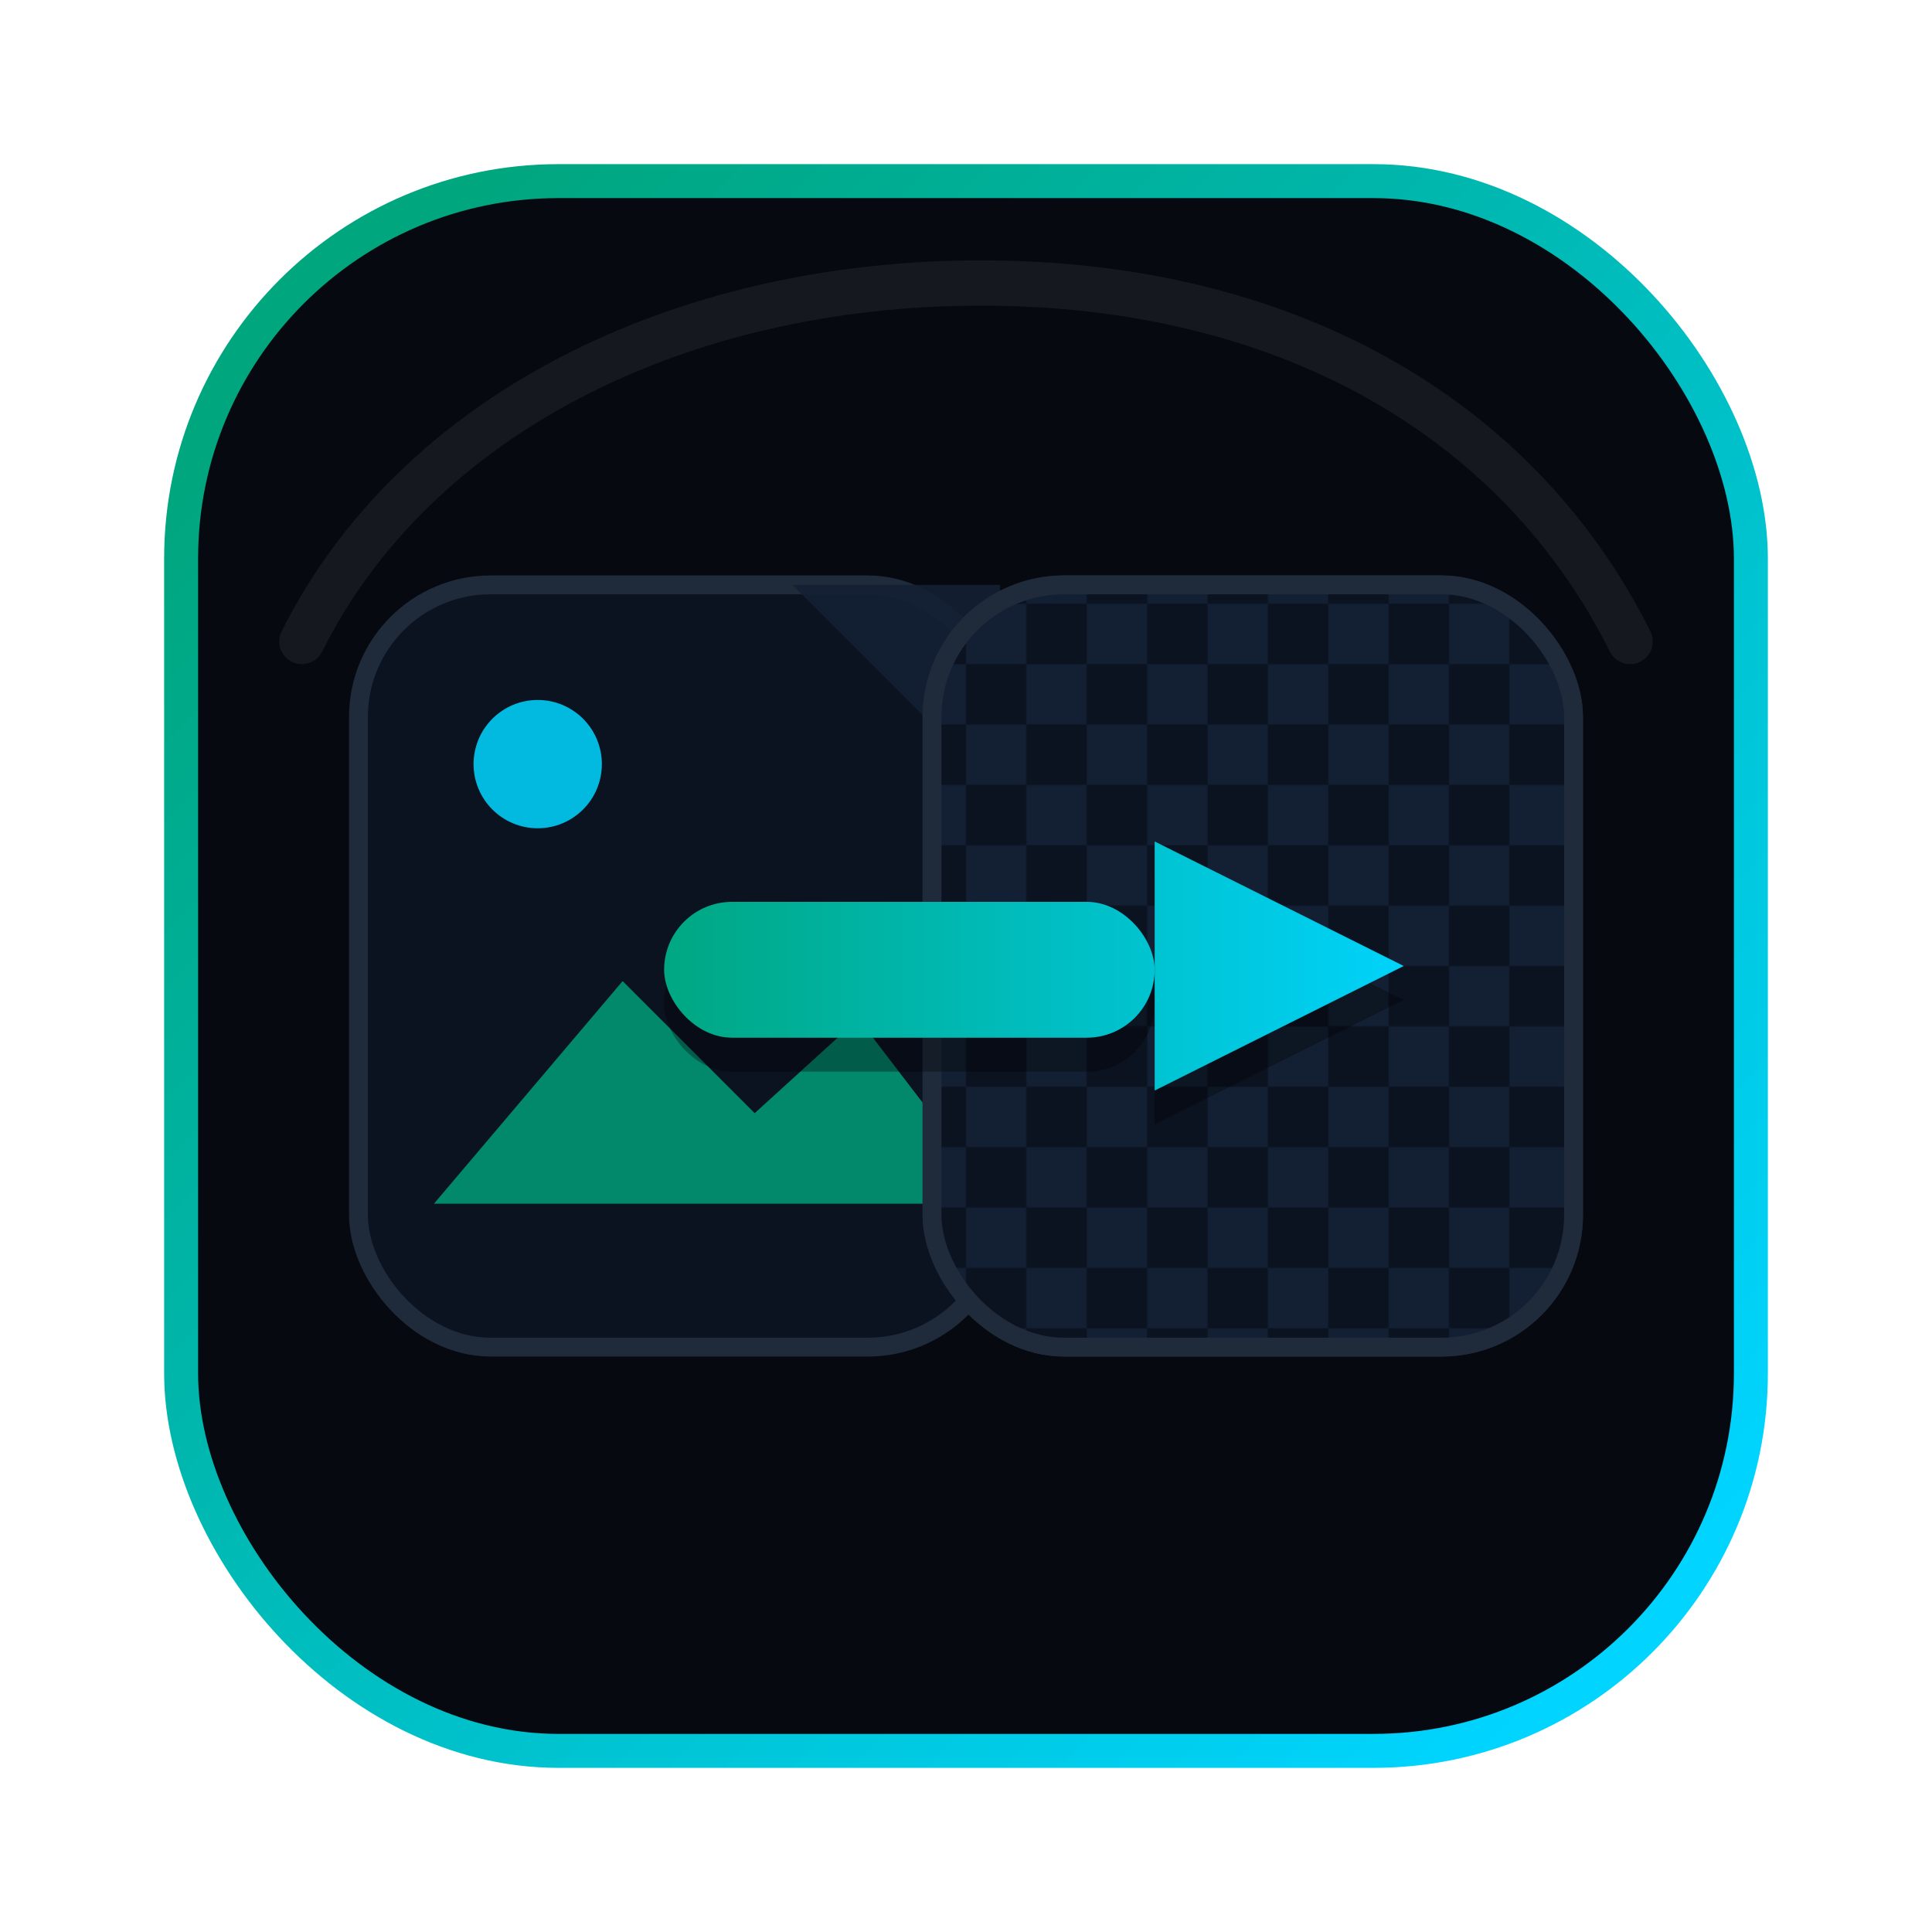
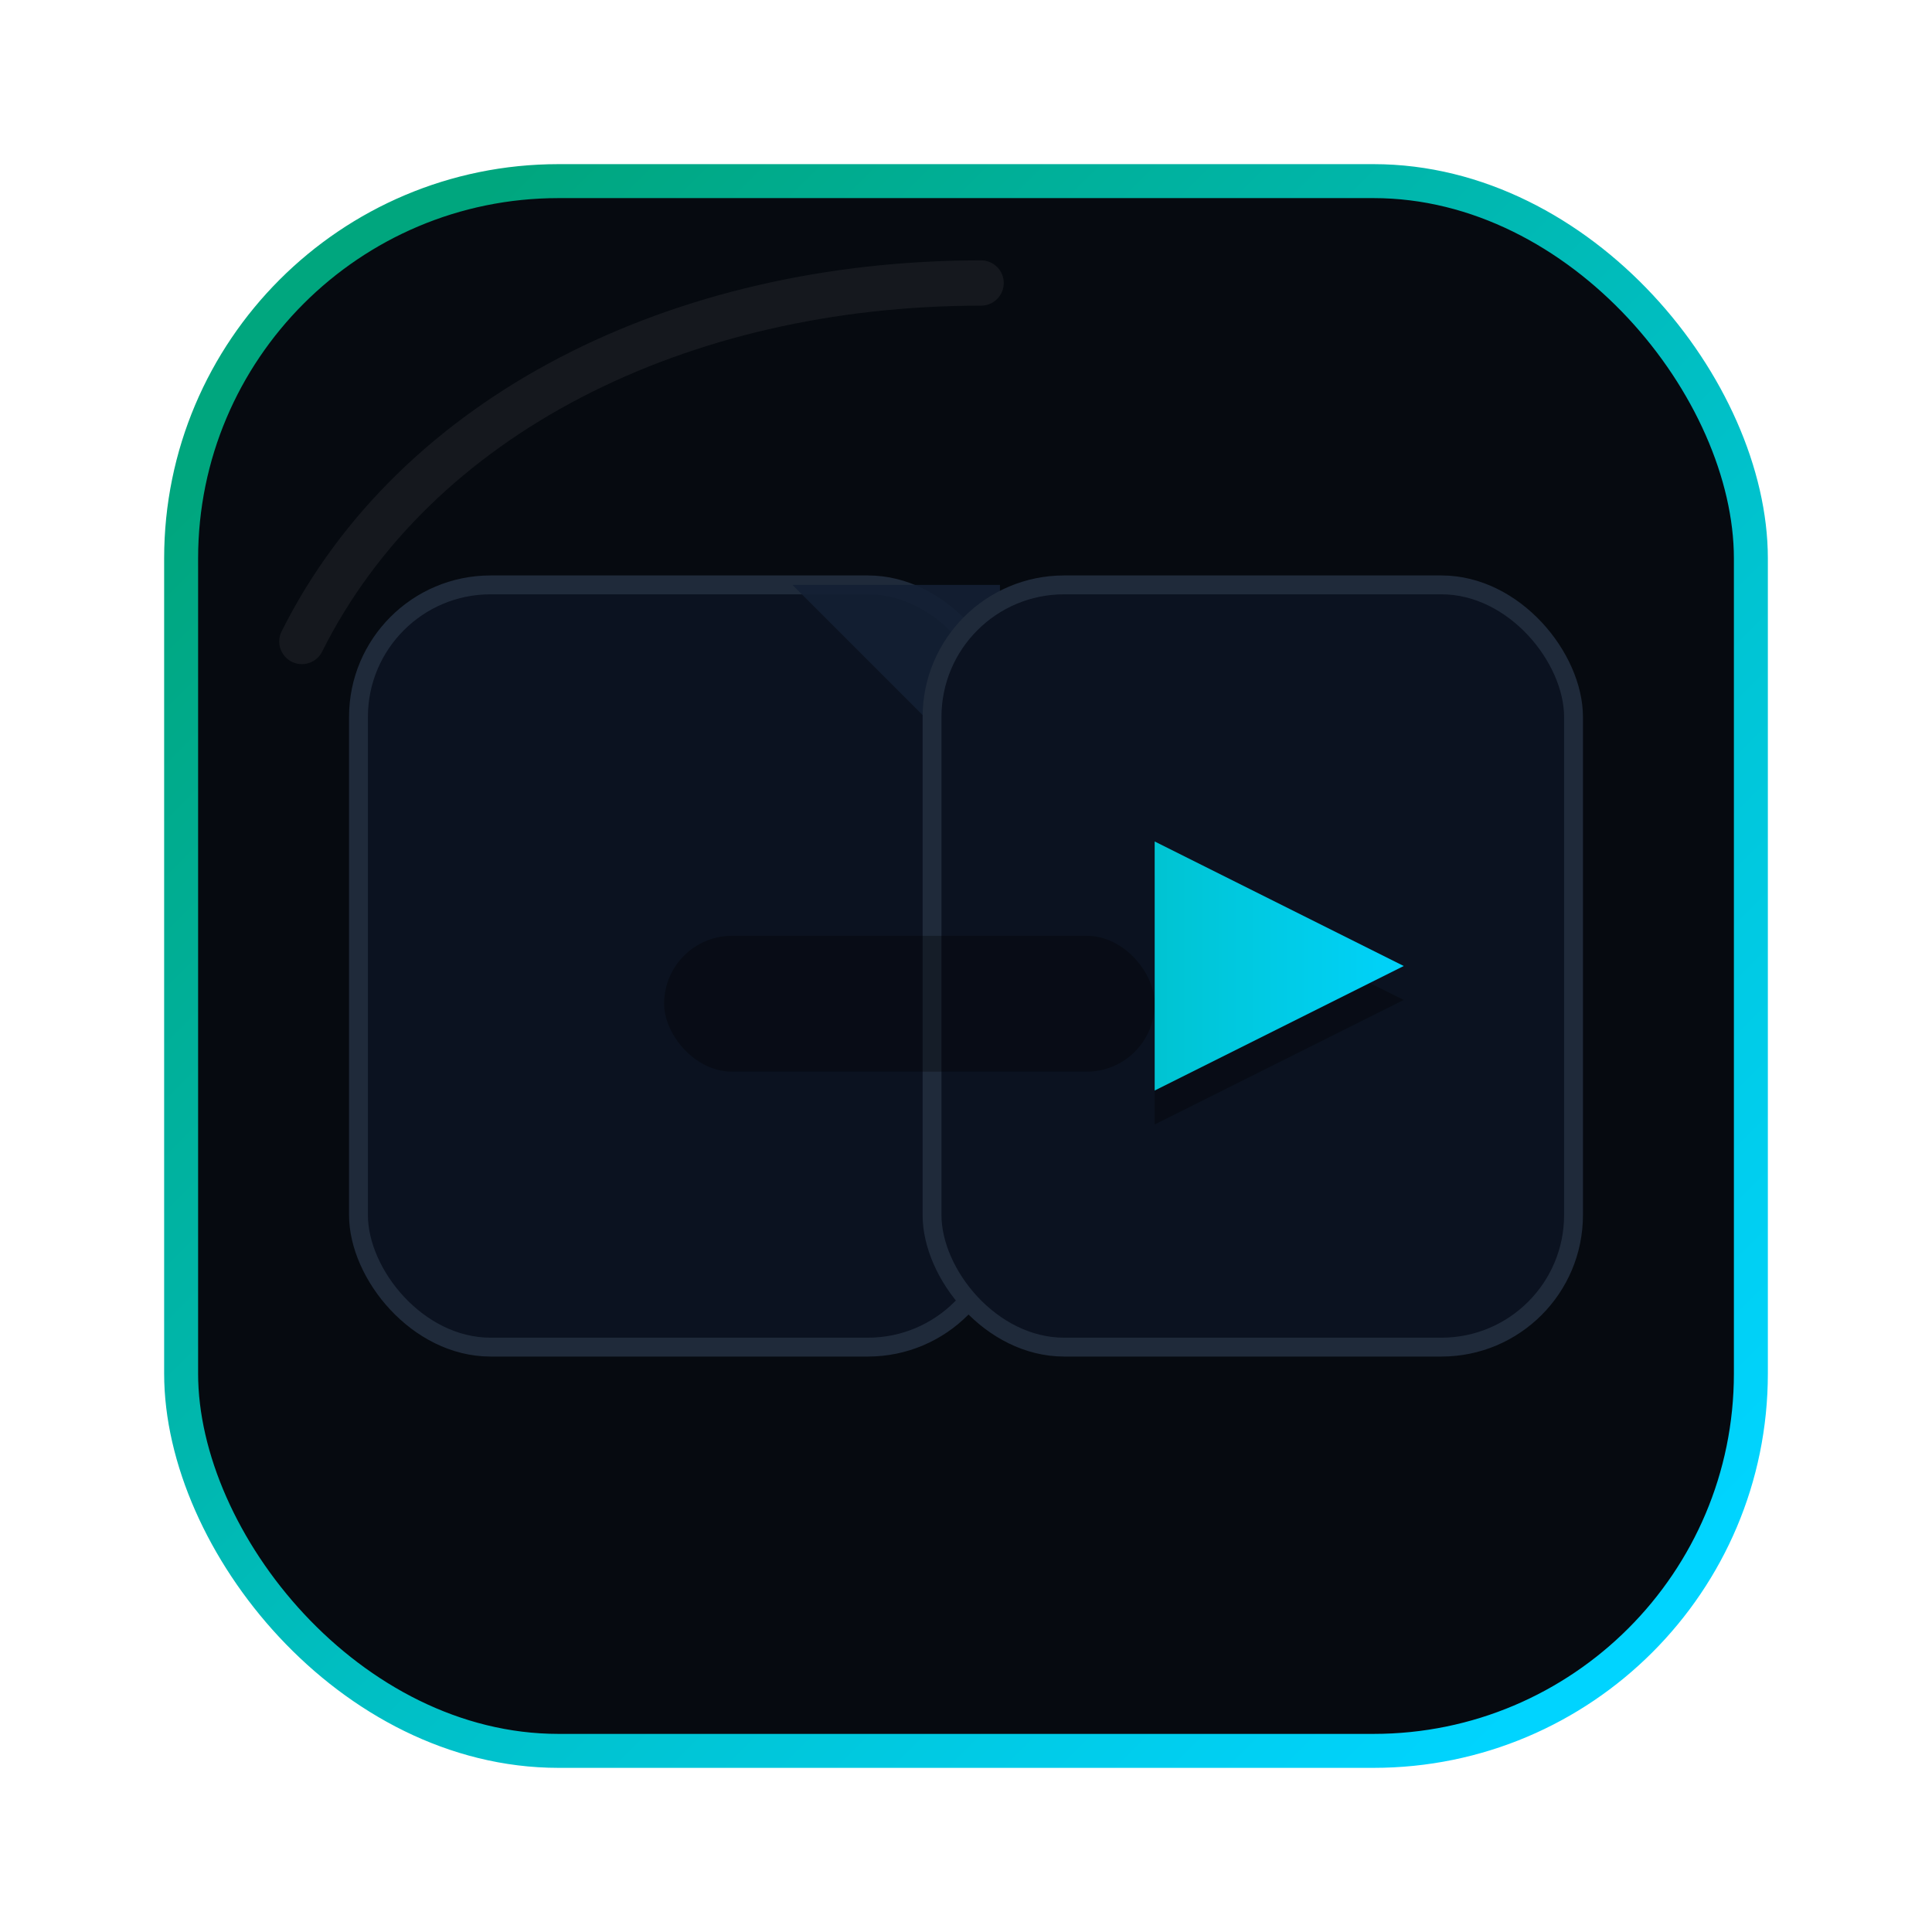
<svg xmlns="http://www.w3.org/2000/svg" width="1024" height="1024" viewBox="0 0 1024 1024" fill="none">
  <defs>
    <linearGradient id="brandBorder" x1="180" y1="180" x2="860" y2="860" gradientUnits="userSpaceOnUse">
      <stop stop-color="#00A67E" />
      <stop offset="1" stop-color="#00D4FF" />
    </linearGradient>
    <linearGradient id="brandAccent" x1="340" y1="512" x2="760" y2="512" gradientUnits="userSpaceOnUse">
      <stop stop-color="#00A67E" />
      <stop offset="1" stop-color="#00D4FF" />
    </linearGradient>
    <pattern id="checker" width="64" height="64" patternUnits="userSpaceOnUse">
      <rect width="64" height="64" fill="#0B1220" />
      <rect width="32" height="32" fill="#132033" />
      <rect x="32" y="32" width="32" height="32" fill="#132033" />
    </pattern>
    <clipPath id="clipLeft">
-       <rect x="190" y="310" width="340" height="404" rx="70" />
-     </clipPath>
+       </clipPath>
    <clipPath id="clipRight">
-       <rect x="494" y="310" width="340" height="404" rx="70" />
-     </clipPath>
+       </clipPath>
  </defs>
  <rect x="96" y="96" width="832" height="832" rx="200" fill="#060A10" />
  <rect x="96" y="96" width="832" height="832" rx="200" stroke="url(#brandBorder)" stroke-width="18" />
  <rect x="190" y="310" width="340" height="404" rx="70" fill="#0B1220" stroke="#1F2A3A" stroke-width="10" />
  <polygon points="420,310 530,310 530,420" fill="#132033" opacity="0.9" />
  <g clip-path="url(#clipLeft)" opacity="0.95">
-     <circle cx="285" cy="405" r="34" fill="#00D4FF" opacity="0.9" />
    <path d="M230 638 L330 520 L400 590 L455 540 L530 638 Z" fill="#00A67E" opacity="0.85" />
  </g>
  <rect x="494" y="310" width="340" height="404" rx="70" fill="#0B1220" stroke="#1F2A3A" stroke-width="10" />
  <g clip-path="url(#clipRight)">
    <rect x="494" y="310" width="340" height="404" fill="url(#checker)" />
  </g>
-   <rect x="494" y="310" width="340" height="404" rx="70" fill="none" stroke="#1F2A3A" stroke-width="10" />
  <g opacity="0.32">
    <rect x="352" y="496" width="260" height="72" rx="36" fill="#000000" />
    <path d="M612 464 L744 530 L612 596 Z" fill="#000000" />
  </g>
-   <rect x="352" y="478" width="260" height="72" rx="36" fill="url(#brandAccent)" />
  <path d="M612 446 L744 512 L612 578 Z" fill="url(#brandAccent)" />
-   <path d="M160 340 C220 220 360 150 520 150 C680 150 804 220 864 340" stroke="#FFFFFF" stroke-opacity="0.06" stroke-width="24" stroke-linecap="round" />
+   <path d="M160 340 C220 220 360 150 520 150 " stroke="#FFFFFF" stroke-opacity="0.06" stroke-width="24" stroke-linecap="round" />
</svg>